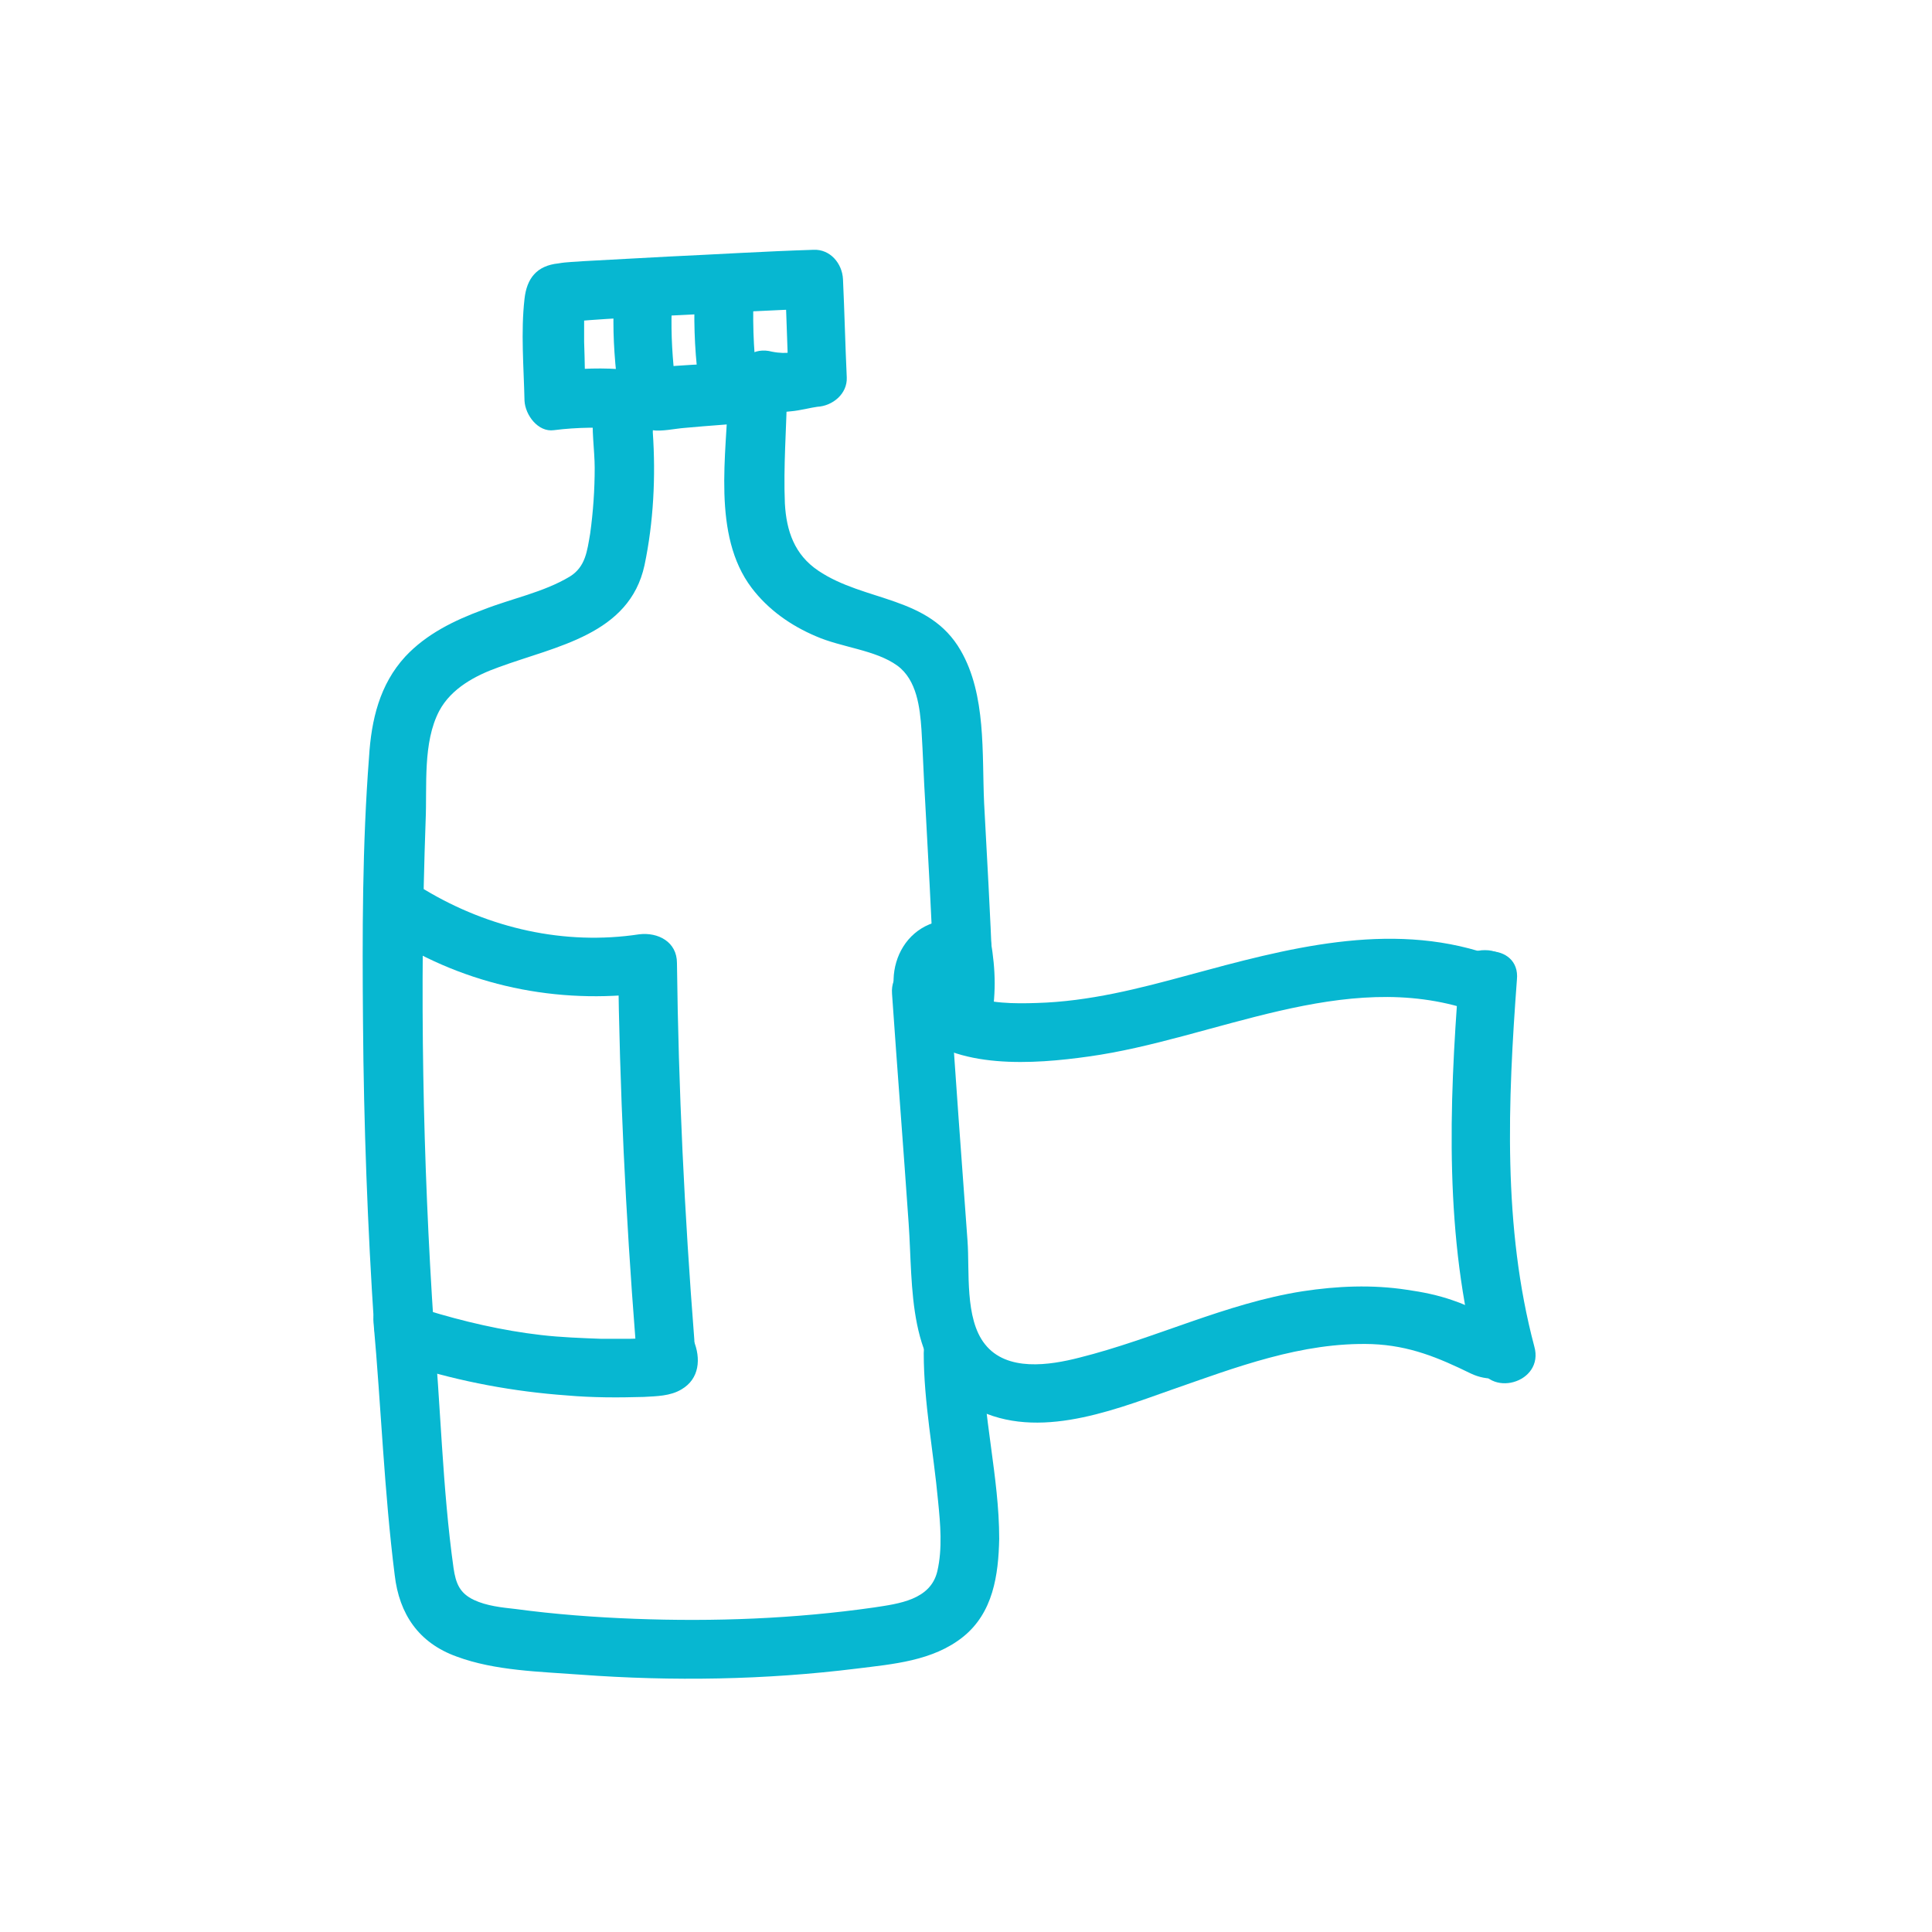
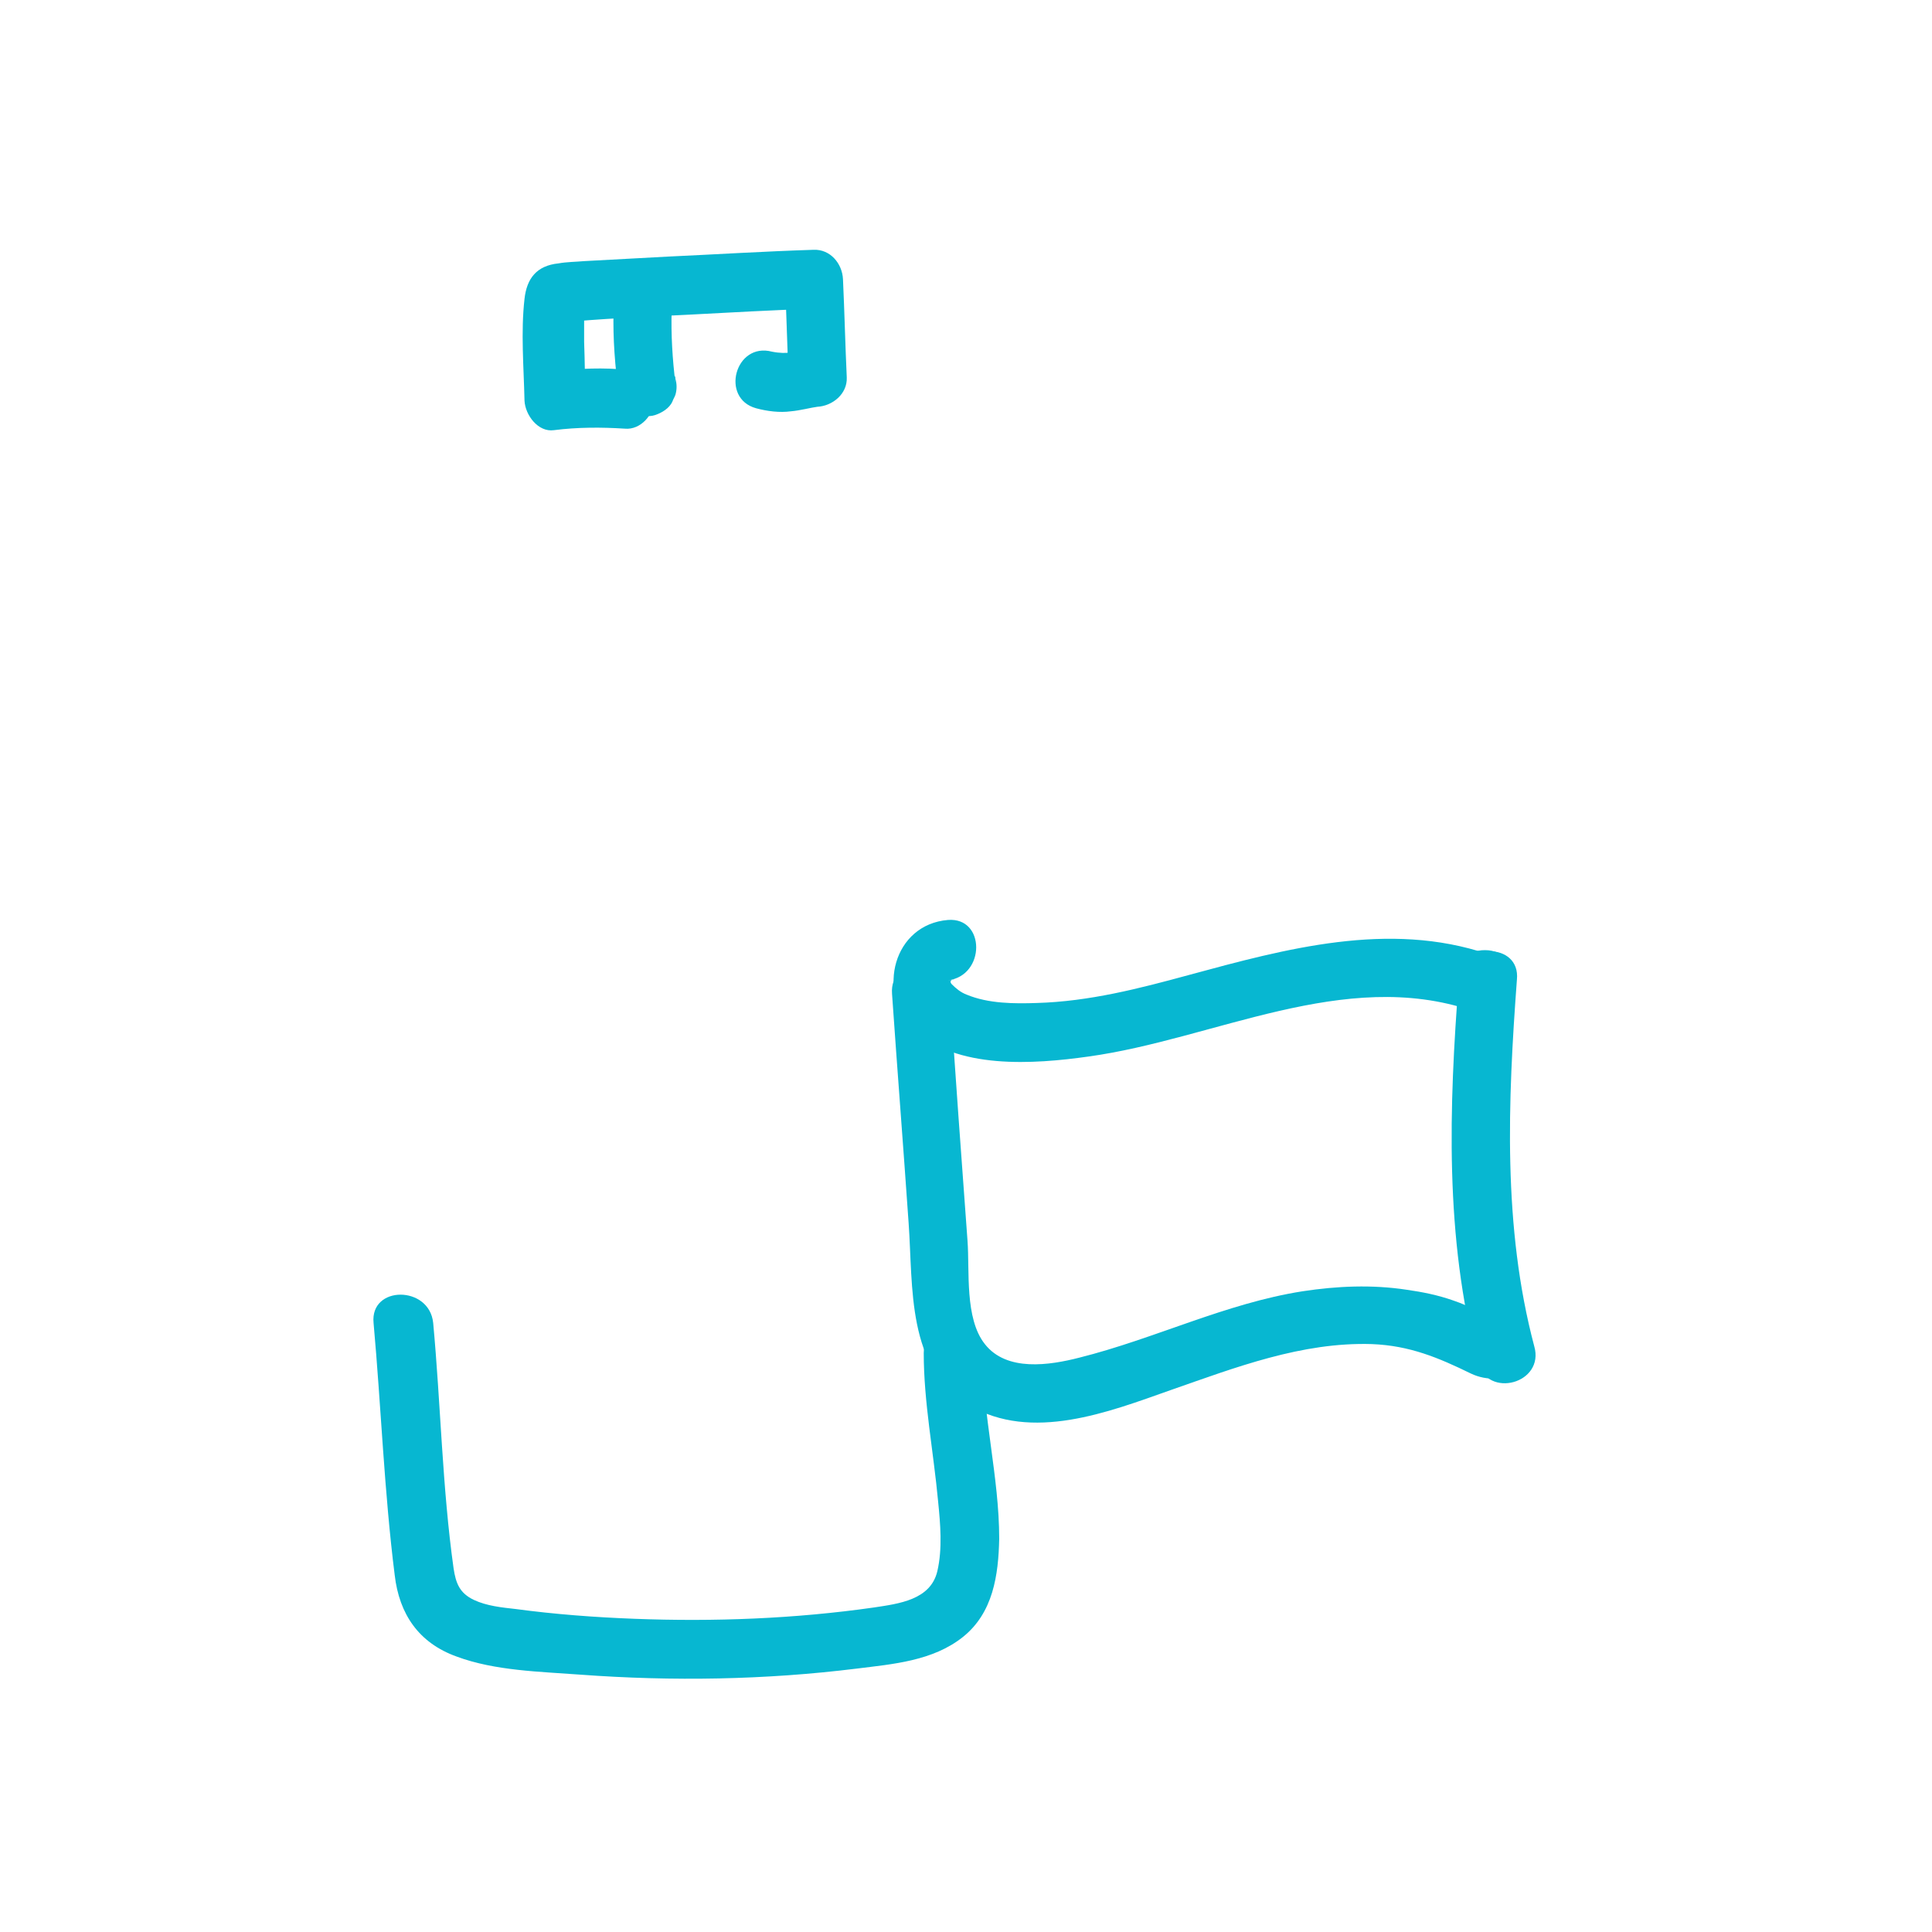
<svg xmlns="http://www.w3.org/2000/svg" xmlns:xlink="http://www.w3.org/1999/xlink" version="1.1" id="Vrstva_1" x="0px" y="0px" viewBox="0 0 256 256" style="enable-background:new 0 0 256 256;" xml:space="preserve">
  <style type="text/css"> .st0{clip-path:url(#SVGID_00000168798813478543651110000000547102894146595752_);fill:#07B7D1;} </style>
  <g>
    <defs>
      <rect id="SVGID_1_" x="48.1" y="33.1" width="155.4" height="189.4" />
    </defs>
    <clipPath id="SVGID_00000098207113572319434090000001247054021312073386_">
      <use xlink:href="#SVGID_1_" style="overflow:visible;" />
    </clipPath>
-     <path style="clip-path:url(#SVGID_00000098207113572319434090000001247054021312073386_);fill:#07B7D1;" d="M57.5,176 c-1.5-22.4-1.9-44.9-1.1-67.3c0.2-4.6-0.4-10.3,1.8-14.5c1.6-3,4.8-4.7,7.9-5.8c7.6-2.8,17.3-4.3,19.3-13.5 c1.2-5.7,1.5-11.8,1.1-17.6c0-0.5,0.1-1.6-0.2-2c0-0.7-0.2-0.5-0.5,0.7c-0.9,1.1-0.7,1.4,0.6,1c1.3,0.2,3-0.2,4.3-0.3 c3.2-0.3,6.5-0.5,9.7-0.8c-1.3-1.3-2.6-2.6-3.9-3.9c-0.2,8.2-2.2,18.9,3.1,25.9c2.2,2.9,5.2,5,8.5,6.4c3.4,1.5,7.9,1.8,10.8,3.9 c2.6,1.9,3,5.6,3.2,8.5c0.2,3.2,0.3,6.5,0.5,9.7c0.4,7.3,0.8,14.6,1.1,21.9c0.2,5,8,5,7.8,0c-0.3-7.3-0.7-14.6-1.1-21.9 c-0.3-6.6,0.3-14.3-3.1-20.2c-4.2-7.3-12.7-6.4-18.9-10.6c-3.1-2.1-4.2-5.2-4.4-8.9c-0.2-4.9,0.2-9.9,0.3-14.9c0-2-1.8-4.1-3.9-3.9 c-5.7,0.4-11.7,0.3-17.2,1.4c-6.3,1.2-4.4,8-4.4,12.7c0,2.9-0.2,5.8-0.6,8.7c-0.4,2.3-0.6,4.4-2.7,5.7c-3.5,2.1-7.7,2.9-11.5,4.4 c-3.8,1.4-7.5,3.2-10.3,6.2c-3.4,3.7-4.5,8.4-4.8,13.3c-0.9,11.7-0.9,23.5-0.8,35.2c0.1,13.5,0.6,27.1,1.5,40.6 C50,181,57.8,181,57.5,176" />
    <path style="clip-path:url(#SVGID_00000098207113572319434090000001247054021312073386_);fill:#07B7D1;" d="M83.1,49 c-3.1-0.3-6.3-0.2-9.4,0.2c1.3,1.3,2.6,2.6,3.9,3.9c-0.1-2.6-0.1-5.2-0.2-7.8c0-1.3,0-2.5,0-3.7c0-0.5,0.1-1,0.1-1.5 c0-0.6,0,0.3-0.1,0.4c0.4-1.3-1.7,1.9-1.6,1.8c-0.7,0.2-1.3,0.4-2,0.5c5.8-0.6,11.6-0.8,17.4-1.1c5.6-0.3,11.1-0.6,16.7-0.8 c-1.3-1.3-2.6-2.6-3.9-3.9c0.2,4.3,0.3,8.7,0.5,13c1.3-1.3,2.6-2.6,3.9-3.9c-1.3,0.1-2.5,0.3-3.7,0.6c-0.5,0.1-1.4,0.1-2.4-0.1 c-4.9-1.3-6.9,6.2-2.1,7.5c1.5,0.4,3.1,0.6,4.6,0.4c1.2-0.1,2.7-0.5,3.5-0.6c2-0.1,4-1.7,3.9-3.9c-0.2-4.3-0.3-8.7-0.5-13 c-0.1-2.1-1.7-4-3.9-3.9c-6.4,0.2-12.8,0.6-19.3,0.9c-3.7,0.2-7.4,0.4-11.1,0.6c-1.1,0.1-2.3,0.1-3.4,0.3c-2.9,0.3-4.2,2-4.5,4.7 c-0.5,4.4-0.1,9,0,13.5c0.1,1.9,1.8,4.2,3.9,3.9c3.1-0.4,6.3-0.4,9.4-0.2c2.1,0.2,3.9-1.9,3.9-3.9C87,50.6,85.2,49.1,83.1,49" />
    <path style="clip-path:url(#SVGID_00000098207113572319434090000001247054021312073386_);fill:#07B7D1;" d="M81.3,41.2 c-0.1,3.7,0.2,7.4,0.7,11.1c0.1,0.9,1.1,1.9,1.8,2.3c0.8,0.5,2.1,0.7,3,0.4c0.9-0.3,1.9-0.9,2.3-1.8c0.1-0.3,0.3-0.6,0.4-0.9 c0.2-0.7,0.2-1.4,0-2.1c0-0.1,0-0.3-0.1-0.4c0,0.3,0.1,0.7,0.1,1c-0.4-3.2-0.6-6.5-0.5-9.7c0.1-2-1.8-4-3.9-3.9 C83,37.3,81.3,39,81.3,41.2" />
-     <path style="clip-path:url(#SVGID_00000098207113572319434090000001247054021312073386_);fill:#07B7D1;" d="M92.1,38 c-0.2,4-0.1,8,0.4,12c0.1,1,0.3,2,1.1,2.8c0.6,0.6,1.4,1,2.2,1.1c2,0.3,3.6-1,4.3-2.8c0.1-0.3,0.2-0.7,0.4-1c0.3-0.9,0.1-2.2-0.4-3 c-0.5-0.8-1.4-1.6-2.3-1.8c-2.2-0.5-4.1,0.7-4.8,2.7c-0.1,0.3-0.2,0.7-0.4,1c2.6,0.3,5.1,0.7,7.7,1c-0.5-3.9-0.6-8-0.4-12 c0.1-2-1.9-4-3.9-3.9C93.8,34.2,92.2,35.8,92.1,38" />
    <path style="clip-path:url(#SVGID_00000098207113572319434090000001247054021312073386_);fill:#07B7D1;" d="M49.5,175.3 c1,11.1,1.4,22.3,2.8,33.4c0.6,5.2,3.2,9,8.2,10.8c5.1,1.9,11.1,2,16.4,2.4c12.2,0.9,24.5,0.7,36.6-0.8c4.8-0.6,10.1-1,14.1-4.2 c4-3.2,4.7-8.2,4.8-13c0-8.2-2.2-16.3-2.2-24.6c0-5-7.8-5-7.8,0c0,6.5,1.3,13.1,1.9,19.6c0.3,3,0.6,6.3-0.1,9.3 c-0.9,3.8-5.1,4.3-8.4,4.8c-10.5,1.5-21.2,1.9-31.7,1.5c-5.3-0.2-10.6-0.6-15.8-1.3c-1.8-0.2-3.8-0.4-5.5-1.2 c-1.9-0.9-2.4-2.2-2.7-4.2c-1.5-10.7-1.7-21.7-2.7-32.5C56.9,170.3,49,170.3,49.5,175.3" />
-     <path style="clip-path:url(#SVGID_00000098207113572319434090000001247054021312073386_);fill:#07B7D1;" d="M52.5,124.7 c10.4,6.3,22.5,8.5,34.4,6.7l-5-3.8c0.2,16.7,1,33.3,2.3,49.9c0.4,5,8.2,5,7.8,0c-1.3-16.6-2.1-33.2-2.3-49.9c0-2.8-2.5-4.1-5-3.8 c-9.9,1.5-19.9-0.8-28.4-5.9C52.1,115.3,48.2,122.1,52.5,124.7" />
-     <path style="clip-path:url(#SVGID_00000098207113572319434090000001247054021312073386_);fill:#07B7D1;" d="M54.4,181 c6.7,2.1,13.7,3.4,20.7,3.9c3.4,0.3,6.8,0.3,10.2,0.2c1.7-0.1,3.5-0.1,5-1c2.4-1.4,2.6-4.1,1.6-6.5c-0.8-1.9-3.7-2.4-5.4-1.4 c-2,1.2-2.2,3.4-1.4,5.4c0,0.1,0.1,0.2,0.2,0.4c-0.1-1-0.3-2-0.4-3c0,0.1-0.1,0.3-0.1,0.4c0.3-0.6,0.7-1.2,1-1.7 c1.5-0.4,1.7-0.6,0.7-0.4c-0.3,0-0.6,0-0.9,0c-0.7,0-1.4,0.1-2.2,0.1c-1.2,0-2.5,0-3.7,0c-2.7-0.1-5.4-0.2-8-0.5 c-5.2-0.6-10.3-1.8-15.2-3.3C51.7,171.9,49.6,179.4,54.4,181" />
    <path style="clip-path:url(#SVGID_00000098207113572319434090000001247054021312073386_);fill:#07B7D1;" d="M196.8,133.7 c5,0,5-7.8,0-7.8C191.8,125.8,191.7,133.7,196.8,133.7" />
    <path style="clip-path:url(#SVGID_00000098207113572319434090000001247054021312073386_);fill:#07B7D1;" d="M125.6,121.9 c-7.2,0.6-9.5,9.5-4.6,14.4c5.6,5.5,16.1,4.7,23.2,3.7c16.7-2.3,33.9-11.8,50.8-6.1c4.8,1.6,6.8-6,2.1-7.5 c-13.1-4.4-26.7-0.7-39.6,2.8c-6.6,1.8-13.2,3.5-20.1,3.7c-3,0.1-6.4,0.1-9.3-1.1c-0.8-0.3-1.4-0.8-2-1.4c-0.7-0.8,1.4-0.7-0.5-0.5 C130.6,129.3,130.6,121.5,125.6,121.9" />
    <path style="clip-path:url(#SVGID_00000098207113572319434090000001247054021312073386_);fill:#07B7D1;" d="M118.2,131.7 c0.7,10.1,1.5,20.3,2.2,30.4c0.6,8.4-0.3,19.2,8,24.1c8.3,4.9,18.5,0.9,26.7-2c8.6-3,17.4-6.4,26.7-6.1c5,0.2,8.8,1.8,13.1,3.9 c2.1,1,4.8,1,6.4-0.9c1.6-2,1.3-4.6-0.5-6.3c-0.9-0.9-2.5-1.4-3.8-1c-0.1,0-0.2,0.1-0.4,0.1c-4.8,1.6-2.7,9.1,2.1,7.5 c0.1,0,0.2-0.1,0.4-0.1c-1.3-0.3-2.5-0.7-3.8-1c-0.2-0.3-0.4-0.6-0.6-0.9c0.1-1,0.3-2,0.4-3c-0.1,0.1-0.2,0.3-0.2,0.4 c0.8-0.6,1.6-1.2,2.3-1.8c1.3,0.2,1.4,0,0.3-0.5c-0.5-0.3-1-0.6-1.6-0.8c-1.1-0.5-2.2-1-3.4-1.4c-2-0.7-4-1.1-6.1-1.4 c-4.6-0.7-9.2-0.5-13.8,0.2c-10.2,1.6-19.6,6.3-29.6,8.8c-3.9,1-9.6,1.9-12.5-1.8c-2.7-3.4-2-9.7-2.3-13.7 c-0.8-10.9-1.6-21.7-2.3-32.6C125.7,126.7,117.8,126.6,118.2,131.7" />
    <path style="clip-path:url(#SVGID_00000098207113572319434090000001247054021312073386_);fill:#07B7D1;" d="M193.3,129.8 c-1.3,16.8-1.9,34.2,2.5,50.7c1.3,4.9,8.9,2.8,7.5-2.1c-4.2-15.8-3.5-32.5-2.3-48.6C201.5,124.8,193.6,124.8,193.3,129.8" />
-     <path style="clip-path:url(#SVGID_00000098207113572319434090000001247054021312073386_);fill:#07B7D1;" d="M123.8,126.7 c0,0.2,0.1,0.5,0.1,0.7c0-0.3-0.1-0.7-0.1-1c0.3,2.5,0.3,5.1,0,7.6c0-0.3,0.1-0.7,0.1-1c0,0.2-0.1,0.5-0.1,0.7 c-0.2,1.1-0.2,2,0.4,3c0.5,0.8,1.4,1.6,2.3,1.8c1,0.2,2.1,0.2,3-0.4c0.8-0.5,1.6-1.4,1.8-2.3c0.3-1.8,0.5-3.7,0.5-5.5 c0-1.9-0.2-3.7-0.5-5.5c-0.1-0.9-1-1.9-1.8-2.3c-0.8-0.5-2.1-0.7-3-0.4c-0.9,0.3-1.9,0.9-2.3,1.8c-0.1,0.3-0.3,0.6-0.4,0.9 C123.6,125.3,123.6,126,123.8,126.7" />
  </g>
</svg>